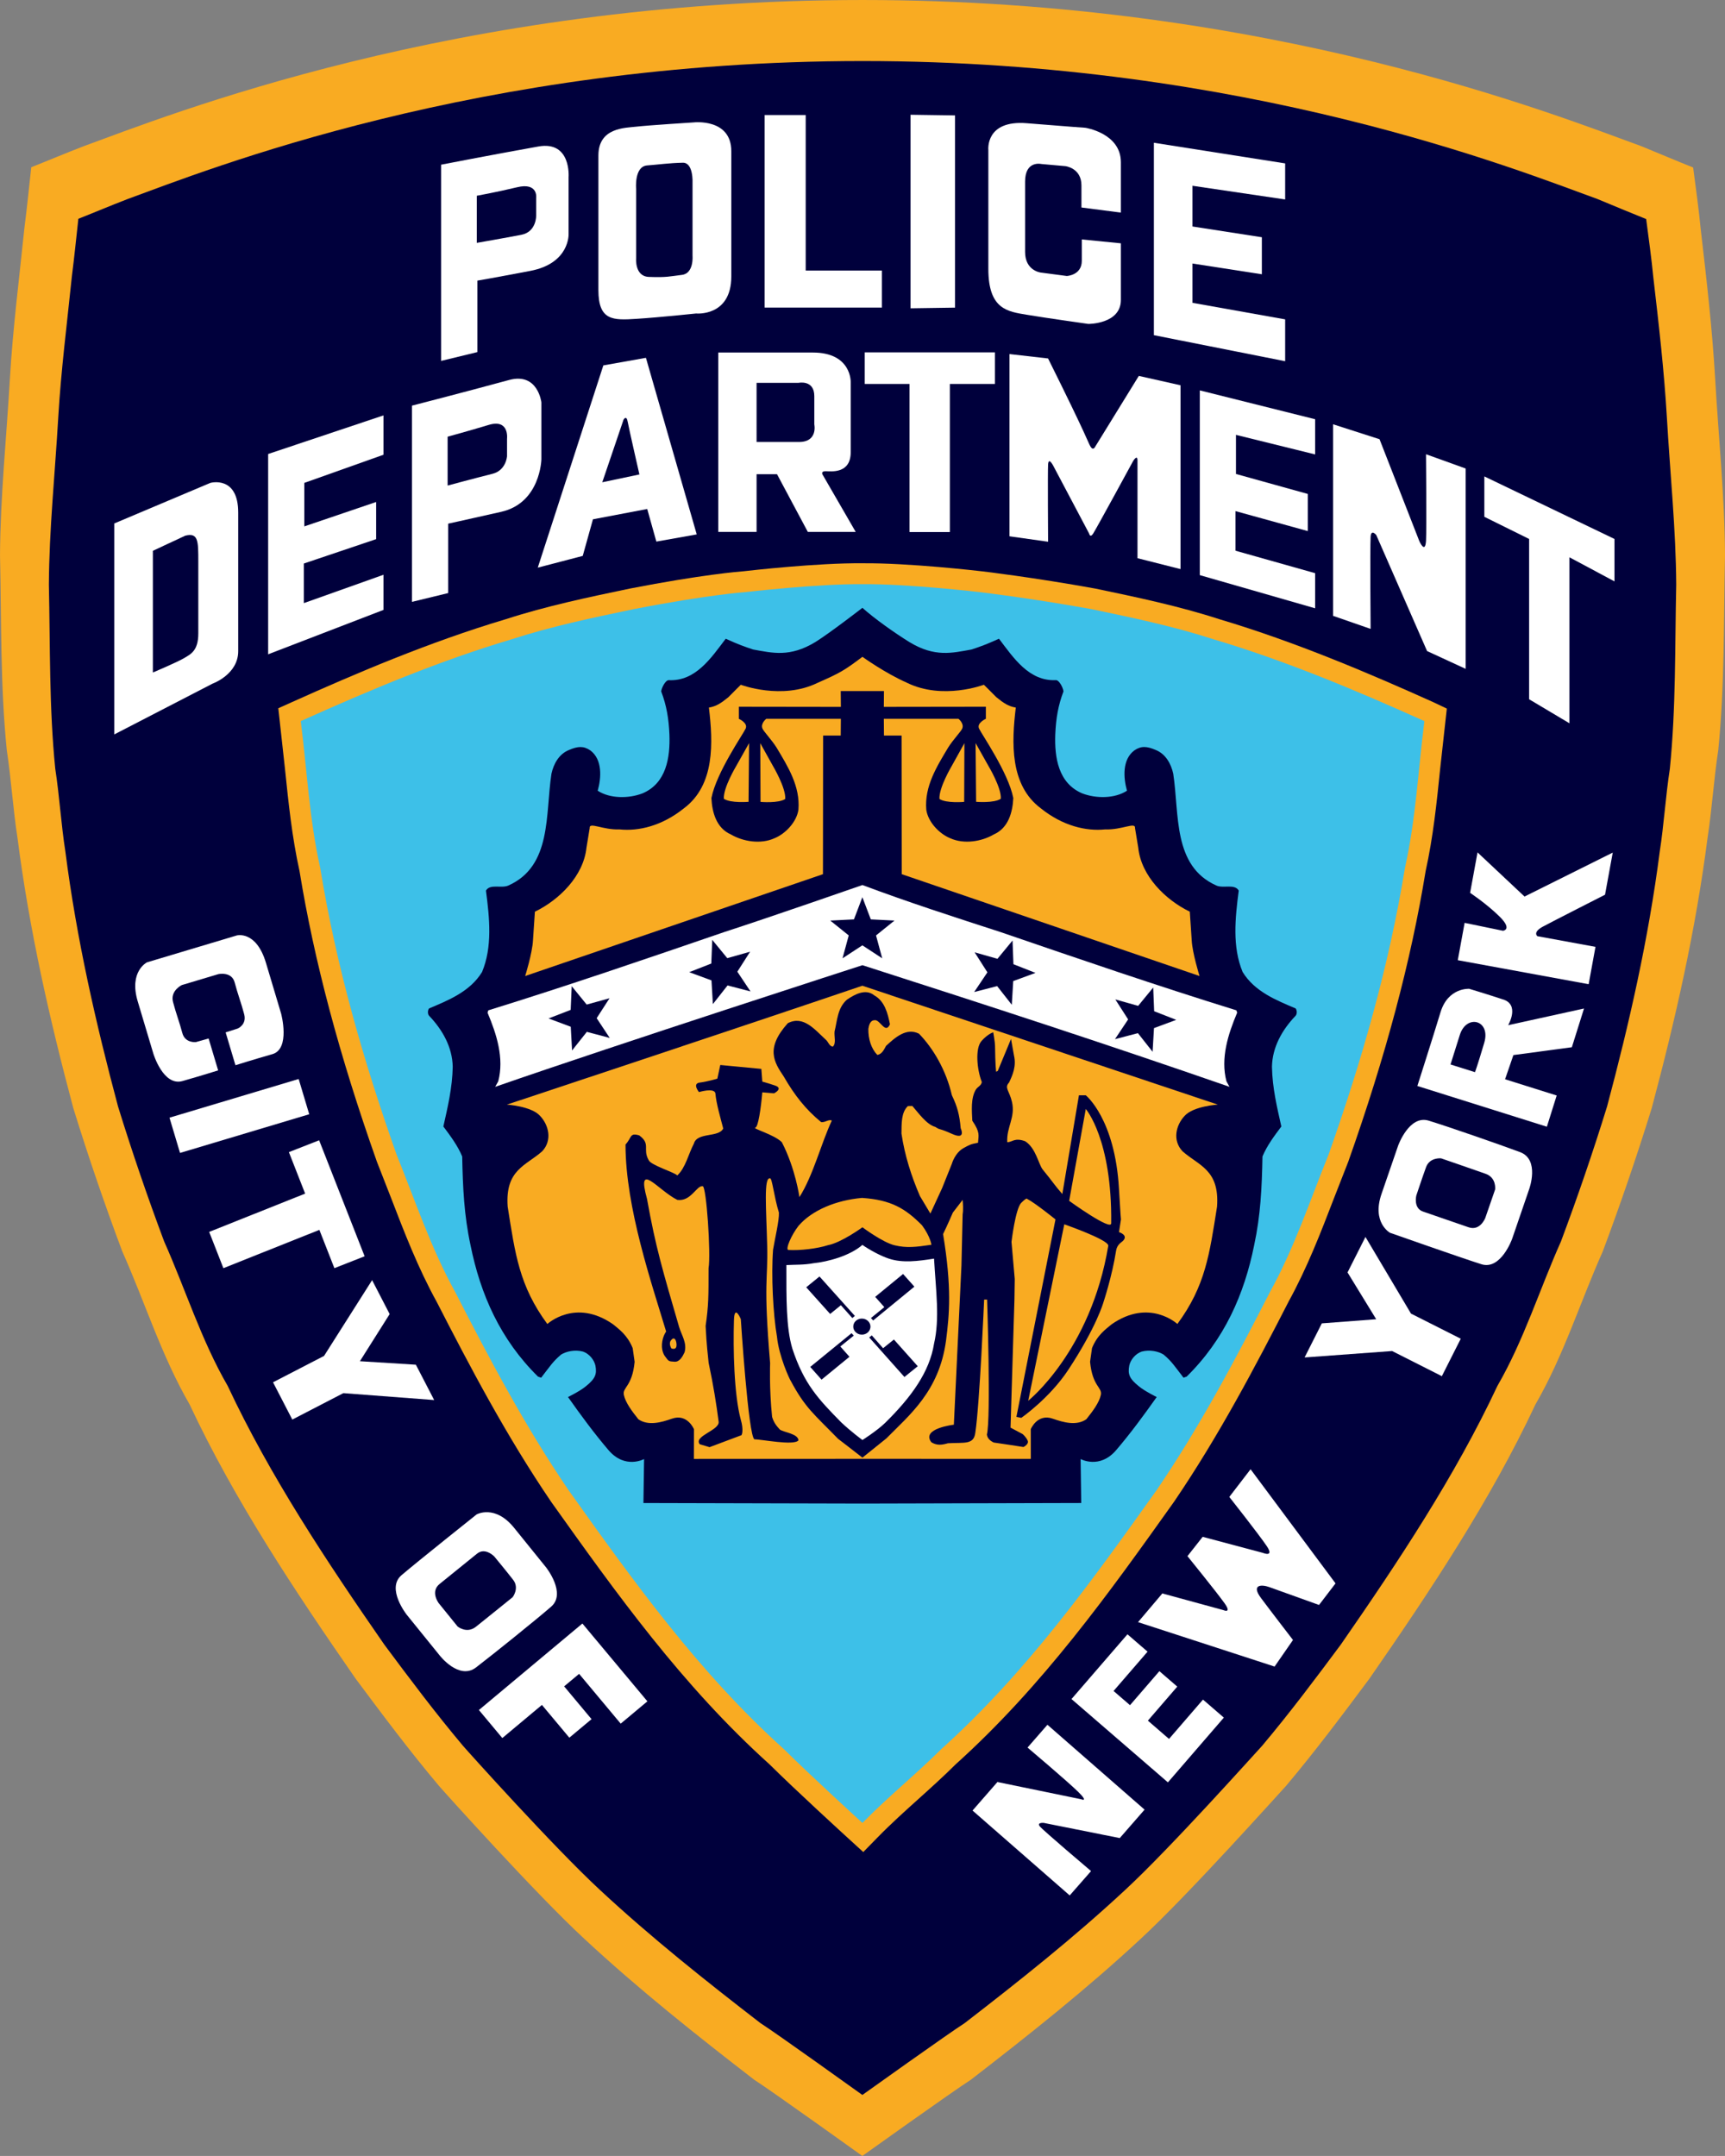
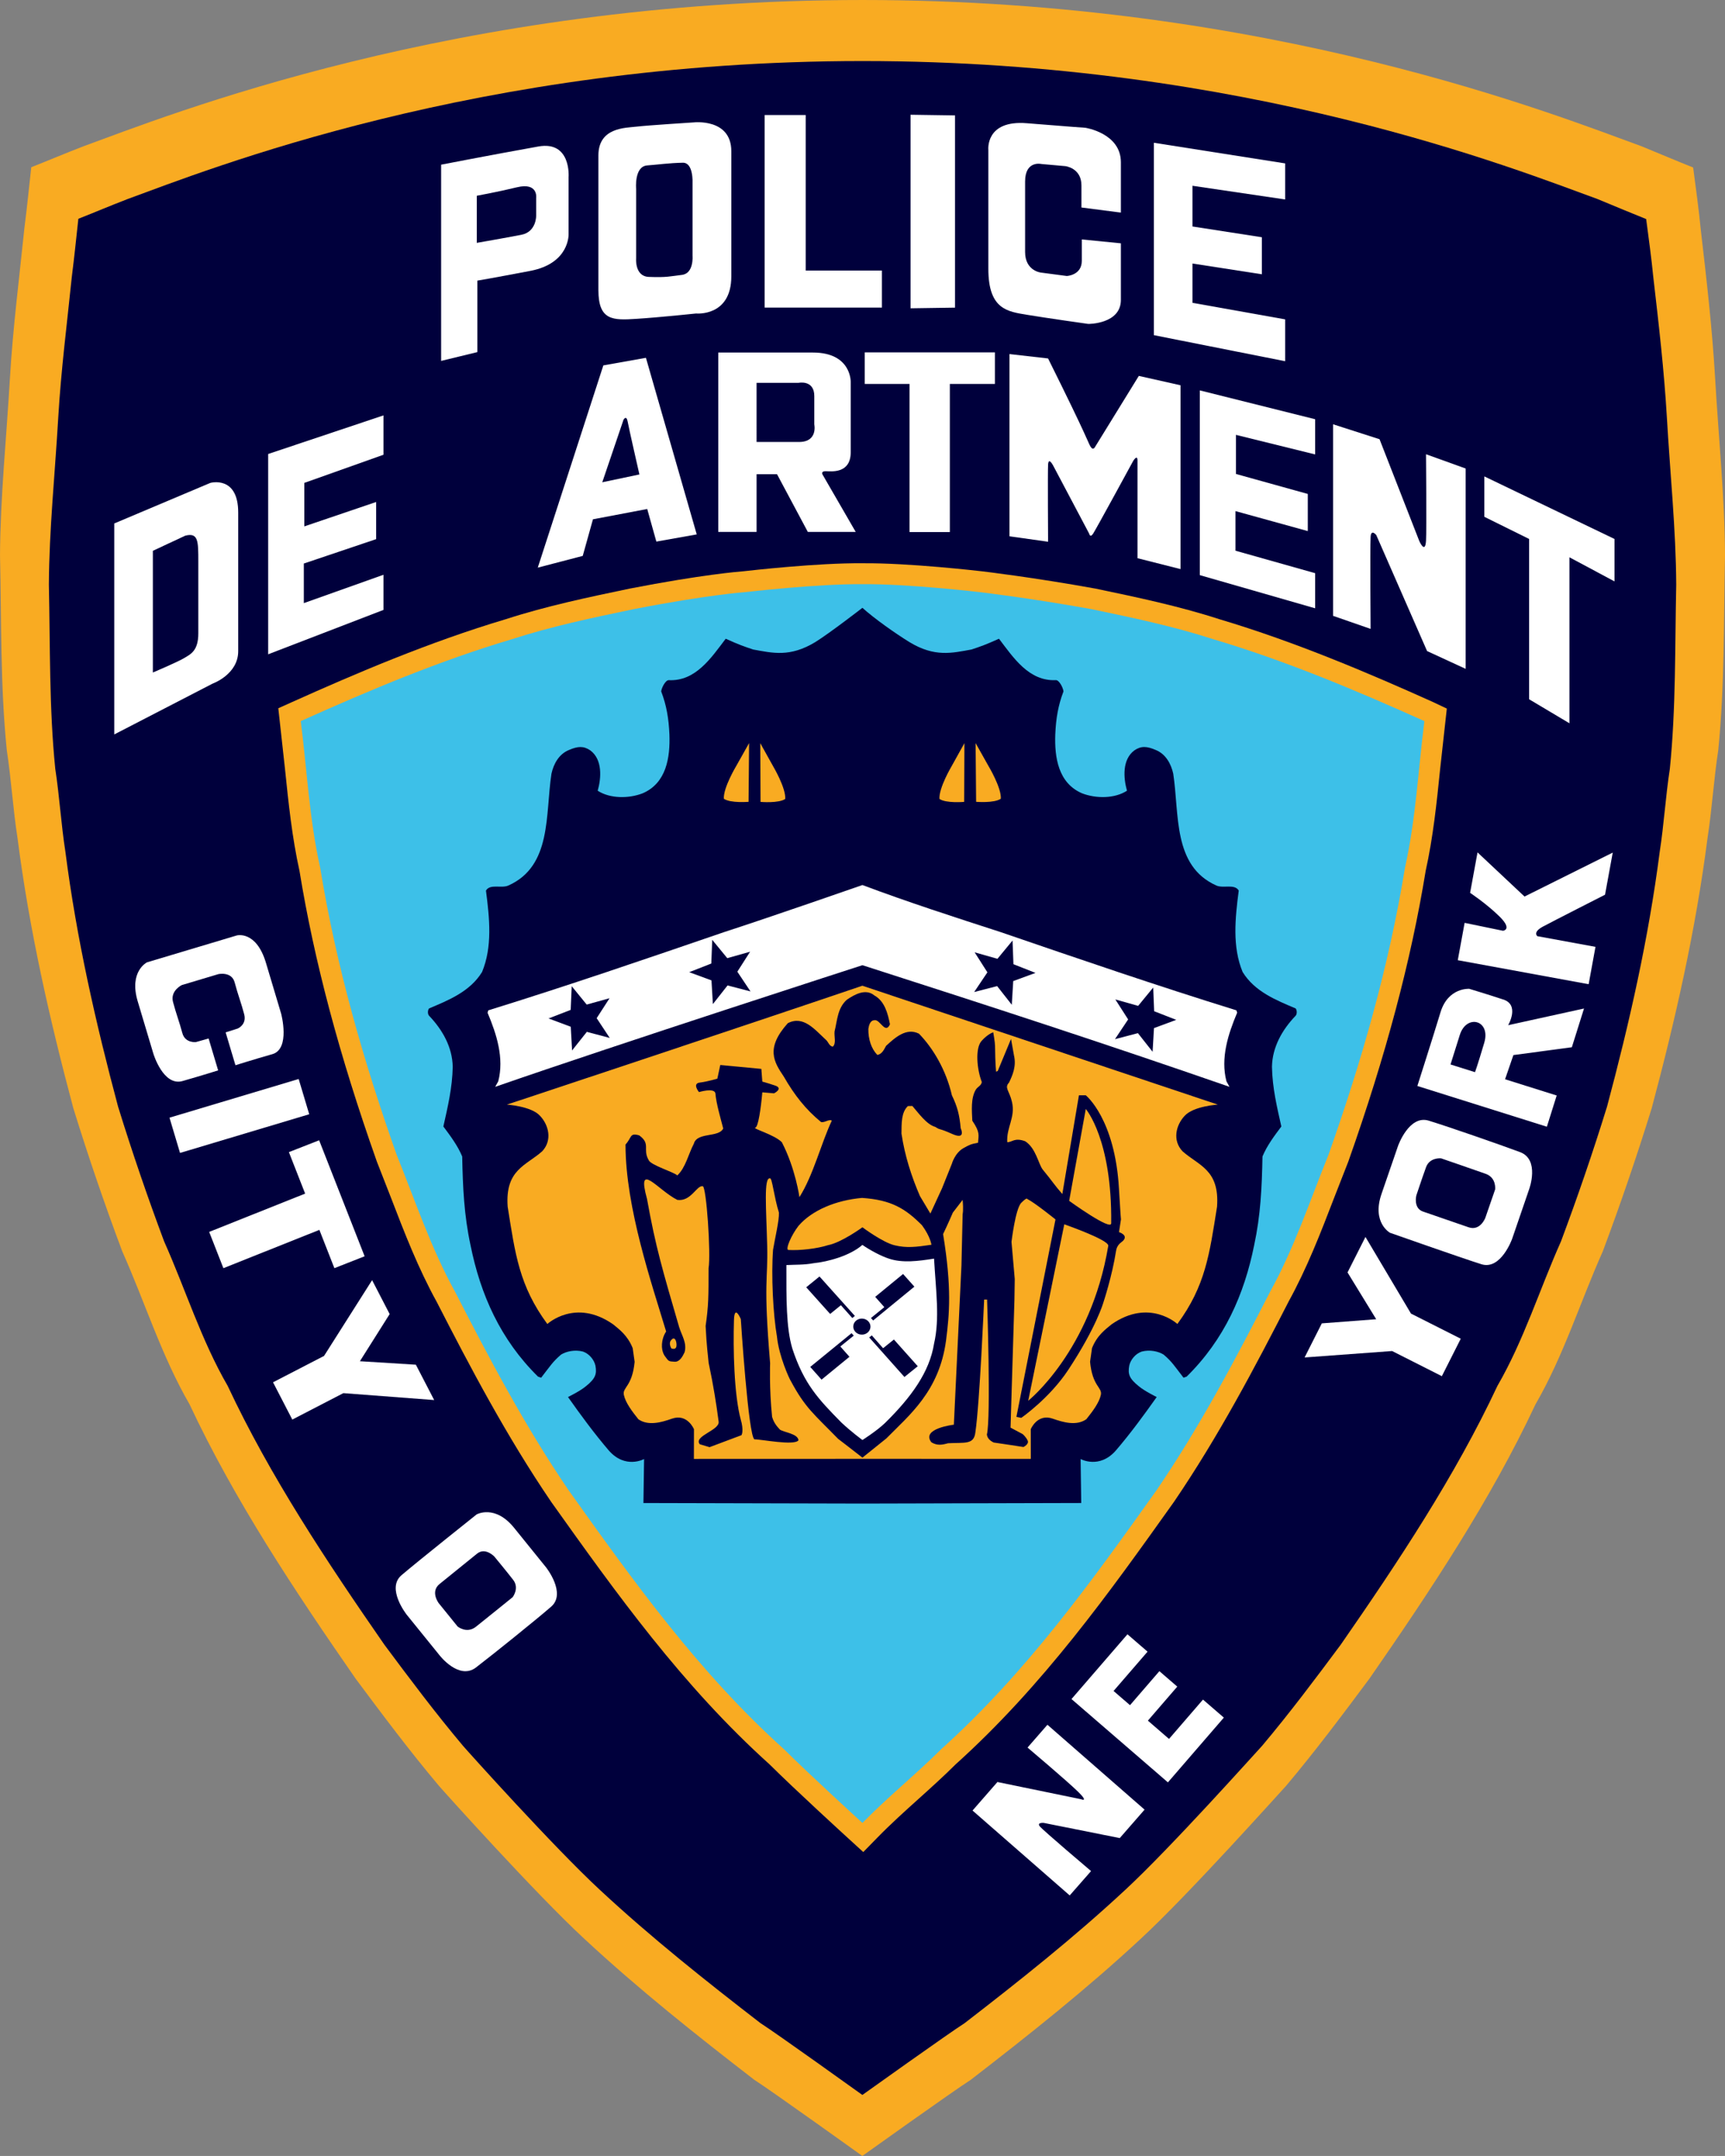
<svg xmlns="http://www.w3.org/2000/svg" xmlns:ns1="http://www.inkscape.org/namespaces/inkscape" xmlns:ns2="http://sodipodi.sourceforge.net/DTD/sodipodi-0.dtd" width="52.677mm" height="65.824mm" viewBox="0 0 186.65 233.234" id="svg2" version="1.1" ns1:version="0.92.1 r15371" ns2:docname="NYPD 1.svg">
  <rect x="0" y="0" width="186.65" height="233.234" fill="#808080" stroke="none" />
  <defs id="defs4">
    <clipPath id="clipPath3350" clipPathUnits="userSpaceOnUse">
      <path ns1:connector-curvature="0" id="path3352" d="M 0,198 162,198 162,0 0,0 0,198 Z" />
    </clipPath>
  </defs>
  <ns2:namedview id="base" pagecolor="#ffffff" bordercolor="#666666" borderopacity="1.0" ns1:pageopacity="0.0" ns1:pageshadow="2" ns1:zoom="2.512233" ns1:cx="99.546664" ns1:cy="124.39133" ns1:document-units="px" ns1:current-layer="layer1" showgrid="false" fit-margin-top="0" fit-margin-left="0" fit-margin-right="0" fit-margin-bottom="0" ns1:window-width="1600" ns1:window-height="838" ns1:window-x="-8" ns1:window-y="-8" ns1:window-maximized="1" />
  <g ns1:label="Layer 1" ns1:groupmode="layer" id="layer1" transform="translate(-255.246,-315.745)">
    <g transform="matrix(1.25,0,0,-1.25,246.501,555.127)" ns1:label="new_york_city_police_department" id="g3344">
      <g id="g3346">
        <g clip-path="url(#clipPath3350)" id="g3348">
          <g transform="translate(91.019,11.502)" id="g3354">
            <path ns1:connector-curvature="0" id="path3356" style="fill:#f9ab22;fill-opacity:1;fill-rule:nonzero;stroke:none" d="m 0,0 c 5,3.859 10.032,7.851 14.722,12.211 4.191,3.873 12.133,12.766 12.584,13.239 2.529,3.006 4.857,6.112 7.215,9.28 5.267,7.593 10.492,15.458 14.368,23.729 2.438,4.213 3.864,8.846 5.831,13.25 1.533,4.097 2.933,8.19 4.232,12.383 2.039,7.632 3.807,15.394 4.832,23.377 0.389,2.494 0.541,5.086 0.93,7.613 0.565,5.623 0.459,11.166 0.584,16.88 -0.027,5.073 -0.563,10.206 -0.86,15.375 -0.251,4.265 -0.732,8.44 -1.245,12.851 -0.149,1.567 -0.438,3.707 -0.653,5.318 -1.523,0.608 -2.298,0.947 -4.48,1.843 -7.168,2.593 -32.112,12.654 -67.42,12.654 -35.308,0 -60.235,-10.039 -67.422,-12.654 -1.795,-0.695 -2.806,-1.135 -4.534,-1.819 -0.257,-2.318 -0.353,-3.36 -0.595,-5.27 -0.45,-4.376 -0.997,-8.658 -1.248,-12.923 -0.299,-5.169 -0.834,-10.302 -0.863,-15.375 0.127,-5.714 0.02,-11.257 0.586,-16.88 0.388,-2.527 0.54,-5.119 0.93,-7.613 1.024,-7.983 2.792,-15.745 4.831,-23.377 1.299,-4.193 2.699,-8.286 4.233,-12.383 1.967,-4.404 3.392,-9.037 5.831,-13.25 3.874,-8.271 9.101,-16.136 14.367,-23.729 2.359,-3.168 4.685,-6.274 7.216,-9.28 0.427,-0.497 8.392,-9.366 12.584,-13.239 4.691,-4.36 9.721,-8.352 14.722,-12.211 1.428,-0.902 9.343,-6.584 9.343,-6.584 0,0 7.95,5.682 9.379,6.584" />
          </g>
          <g transform="translate(90.492,16.41)" id="g3358">
            <path ns1:connector-curvature="0" id="path3360" style="fill:#00003c;fill-opacity:1;fill-rule:nonzero;stroke:none" d="m 0,0 c 4.717,3.64 9.464,7.406 13.889,11.52 3.954,3.654 11.446,12.043 11.871,12.49 2.386,2.836 4.582,5.764 6.806,8.754 4.97,7.164 9.899,14.584 13.555,22.384 2.301,3.976 3.645,8.346 5.501,12.502 1.446,3.864 2.769,7.726 3.993,11.681 1.924,7.2 3.591,14.523 4.559,22.054 0.366,2.353 0.51,4.798 0.876,7.182 0.534,5.305 0.434,10.534 0.552,15.925 -0.026,4.786 -0.532,9.628 -0.811,14.504 -0.238,4.024 -0.691,7.963 -1.175,12.124 -0.141,1.478 -0.414,3.497 -0.616,5.017 -1.437,0.574 -2.168,0.893 -4.227,1.738 -6.761,2.447 -30.294,11.938 -63.603,11.938 -33.31,0 -56.826,-9.47 -63.606,-11.938 -1.693,-0.655 -2.647,-1.07 -4.277,-1.715 -0.242,-2.187 -0.333,-3.17 -0.561,-4.972 -0.425,-4.129 -0.941,-8.168 -1.178,-12.192 -0.282,-4.876 -0.787,-9.718 -0.814,-14.504 0.12,-5.391 0.019,-10.62 0.553,-15.925 0.366,-2.384 0.509,-4.829 0.877,-7.182 0.966,-7.531 2.634,-14.854 4.558,-22.054 1.225,-3.955 2.546,-7.817 3.993,-11.681 1.856,-4.156 3.2,-8.526 5.501,-12.502 3.655,-7.8 8.586,-15.22 13.554,-22.384 2.225,-2.99 4.42,-5.918 6.807,-8.754 0.403,-0.469 7.917,-8.836 11.872,-12.49 4.425,-4.114 9.171,-7.88 13.889,-11.52 1.347,-0.852 8.814,-6.212 8.814,-6.212 0,0 7.5,5.36 8.848,6.212" />
          </g>
          <g transform="translate(71.364,142.066)" id="g3362">
            <path ns1:connector-curvature="0" id="path3364" style="fill:#f9ab22;fill-opacity:1;fill-rule:nonzero;stroke:none" d="m 0,0 c -0.424,-0.031 -3.615,-0.289 -9.858,-1.5 -3.562,-0.745 -7.219,-1.509 -10.726,-2.648 -6.629,-1.973 -13.067,-4.73 -18.492,-7.168 l -1.202,-0.54 0.58,-5.26 c 0.298,-2.902 0.607,-5.9 1.257,-8.832 1.265,-7.765 3.453,-15.985 6.689,-25.128 l 0.01,-0.028 1.225,-3.132 c 1.15,-2.987 2.338,-6.075 3.959,-9.007 l -0.026,0.05 c 2.894,-5.647 6.045,-11.639 9.928,-17.346 l 0.023,-0.033 c 5.564,-7.81 11.317,-15.884 18.916,-22.72 l -0.066,0.063 c 2.234,-2.223 6.661,-6.265 6.849,-6.436 l 1.293,-1.18 1.224,1.252 c 1.15,1.178 2.372,2.279 3.555,3.343 1.066,0.96 2.17,1.953 3.242,3.021 l -0.067,-0.063 c 7.6,6.835 13.354,14.91 18.916,22.72 l 0.024,0.033 c 3.883,5.705 7.033,11.697 9.93,17.346 l -0.028,-0.05 c 1.619,2.932 2.809,6.02 3.958,9.007 l 1.218,3.113 0.018,0.047 c 3.235,9.141 5.423,17.361 6.689,25.128 0.65,2.932 0.96,5.931 1.256,8.833 l 0.578,5.23 -1.199,0.569 c -5.424,2.438 -11.861,5.195 -18.492,7.168 -3.509,1.139 -7.164,1.903 -10.702,2.643 l -0.046,0.009 c -5.359,0.969 -9.616,1.47 -9.793,1.491 -0.259,0.03 -6.371,0.738 -10.342,0.697 l 0.02,0 -0.038,0 C 6.421,0.732 0.515,0.06 0,0" />
          </g>
          <g transform="translate(74.859,40.121)" id="g3366">
            <path ns1:connector-curvature="0" id="path3368" style="fill:#3dc0e8;fill-opacity:1;fill-rule:nonzero;stroke:none" d="m 0,0 c -7.382,6.641 -13.019,14.518 -18.653,22.425 -3.763,5.532 -6.836,11.345 -9.814,17.154 -2.104,3.81 -3.457,7.9 -5.072,11.894 -2.837,8.018 -5.215,16.256 -6.611,24.829 -0.93,4.146 -1.141,8.439 -1.678,12.675 5.967,2.682 12.028,5.232 18.304,7.096 3.402,1.105 6.959,1.85 10.517,2.594 6.542,1.269 9.68,1.474 9.68,1.474 0,0 6.212,0.726 10.112,0.685 l 0.038,0 c 3.9,0.041 10.112,-0.685 10.112,-0.685 0,0 4.315,-0.504 9.681,-1.474 3.556,-0.744 7.113,-1.489 10.515,-2.594 6.276,-1.864 12.338,-4.414 18.304,-7.096 C 54.899,84.741 54.688,80.448 53.758,76.302 52.362,67.729 49.985,59.491 47.146,51.473 45.531,47.479 44.179,43.389 42.075,39.579 39.097,33.77 36.024,27.957 32.261,22.425 26.625,14.518 20.991,6.641 13.608,0 11.375,-2.222 9.023,-4.097 6.792,-6.382 6.792,-6.382 2.231,-2.222 0,0" />
          </g>
          <g transform="translate(81.649,138.902)" id="g3370">
            <path ns1:connector-curvature="0" id="path3372" style="fill:#00003c;fill-opacity:1;fill-rule:nonzero;stroke:none" d="m 0,0 c 1.026,-0.93 2.833,-2.202 4.067,-2.965 2.189,-1.329 3.687,-0.948 5.377,-0.642 0.772,0.257 1.205,0.403 2.377,0.932 1.248,-1.641 2.599,-3.702 4.933,-3.583 0.281,0 0.618,-0.658 0.651,-0.976 -0.461,-1.205 -0.653,-2.346 -0.711,-3.727 -0.071,-1.987 0.256,-4.215 2.328,-5.097 1.206,-0.463 2.822,-0.46 3.879,0.229 -0.315,1.117 -0.42,2.703 0.64,3.491 0.58,0.394 1.073,0.37 1.853,0.033 0.871,-0.355 1.325,-1.206 1.511,-2.05 0.539,-3.515 -0.051,-7.985 3.725,-9.675 0.599,-0.28 1.585,0.172 1.945,-0.441 -0.316,-2.419 -0.565,-4.873 0.337,-7.047 1.046,-1.705 2.92,-2.447 4.589,-3.154 0.132,-0.17 0.126,-0.506 -0.01,-0.64 -1.172,-1.223 -2.008,-2.724 -2.04,-4.407 0.032,-1.822 0.441,-3.512 0.812,-5.17 -0.621,-0.829 -1.246,-1.661 -1.633,-2.597 -0.052,-2.73 -0.164,-5.087 -0.718,-7.669 -0.856,-4.262 -2.582,-8.171 -5.845,-11.38 l -0.271,-0.095 c -0.768,0.989 -0.992,1.382 -1.723,2 -0.448,0.281 -1.194,0.449 -1.905,0.259 -0.544,-0.191 -0.96,-0.711 -1.069,-1.212 -0.136,-0.739 0,-1.125 0.841,-1.799 0.498,-0.414 1.534,-0.921 1.534,-0.921 -1.109,-1.564 -2.25,-3.124 -3.525,-4.614 -1.434,-1.652 -3.061,-0.752 -3.061,-0.752 l 0.054,-3.805 -18.919,-0.048 -18.979,0.047 0.056,3.806 c 0,0 -1.628,-0.901 -3.061,0.75 -1.275,1.491 -2.416,3.05 -3.524,4.616 0,0 1.035,0.507 1.532,0.919 0.842,0.676 0.977,1.06 0.842,1.799 -0.111,0.502 -0.526,1.022 -1.069,1.214 -0.711,0.189 -1.457,0.021 -1.906,-0.259 -0.73,-0.62 -0.955,-1.013 -1.723,-2 l -0.271,0.093 c -3.262,3.209 -4.987,7.118 -5.844,11.38 -0.555,2.584 -0.665,4.941 -0.719,7.669 -0.387,0.936 -1.01,1.768 -1.631,2.599 0.371,1.656 0.778,3.348 0.811,5.169 -0.033,1.683 -0.87,3.183 -2.039,4.407 -0.137,0.133 -0.144,0.47 -0.012,0.639 1.67,0.708 3.544,1.45 4.589,3.154 0.903,2.174 0.654,4.628 0.338,7.048 0.359,0.613 1.345,0.161 1.946,0.441 3.775,1.689 3.184,6.159 3.724,9.674 0.186,0.845 0.641,1.696 1.511,2.05 0.78,0.338 1.272,0.361 1.853,-0.033 1.059,-0.788 0.955,-2.374 0.639,-3.491 1.058,-0.688 2.675,-0.691 3.879,-0.228 2.072,0.881 2.4,3.11 2.329,5.097 -0.059,1.381 -0.251,2.521 -0.712,3.727 0.034,0.319 0.37,0.974 0.651,0.974 2.334,-0.117 3.685,1.944 4.934,3.585 1.17,-0.53 1.603,-0.675 2.376,-0.933 1.689,-0.305 3.189,-0.686 5.378,0.642 C -2.846,-2.203 0,0 0,0" />
          </g>
          <g transform="translate(81.649,114.91)" id="g3374">
            <path ns1:connector-curvature="0" id="path3376" style="fill:#ffffff;fill-opacity:1;fill-rule:nonzero;stroke:none" d="m 0,0 c 3.899,-1.463 7.922,-2.765 11.925,-4.06 6.791,-2.328 13.584,-4.658 20.447,-6.783 l 0.065,-0.206 c -0.78,-1.847 -1.452,-3.931 -0.926,-5.937 l 0.263,-0.477 C 20.946,-13.703 10.967,-10.462 0,-6.937 c 0,0 -20.96,-6.767 -31.788,-10.527 l 0.264,0.476 c 0.526,2.006 -0.145,4.092 -0.925,5.938 l 0.064,0.205 c 6.863,2.126 13.656,4.456 20.447,6.784 C -7.936,-2.766 0,0 0,0" />
          </g>
          <g transform="translate(85.508,132.414)" id="g3378">
-             <path ns1:connector-curvature="0" id="path3380" style="fill:#f9ab22;fill-opacity:1;fill-rule:nonzero;stroke:none" d="m 0,0 c 3.102,-1.522 6.654,-0.169 6.654,-0.169 0,0 0.773,-0.762 1.073,-1.072 0.619,-0.508 1.07,-0.809 1.691,-0.903 -0.363,-3.005 -0.535,-6.708 2.168,-8.723 1.9,-1.524 3.923,-1.992 5.559,-1.822 1.464,-0.057 2.65,0.677 2.593,0.112 l 0.28,-1.699 c 0.255,-2.441 2.35,-4.513 4.462,-5.534 l 0.165,-2.466 c 0.057,-1.128 0.677,-3.102 0.677,-3.102 l -25.778,8.814 -0.013,11.997 -1.524,0 -0.013,1.451 6.458,0 c 0,0 0.514,-0.395 0.33,-0.844 -0.105,-0.255 -0.8,-0.974 -1.218,-1.643 -0.98,-1.64 -2.061,-3.345 -1.896,-5.38 0.148,-1.051 1.111,-2.084 2.085,-2.475 1.174,-0.53 2.701,-0.29 3.763,0.334 1.263,0.551 1.629,1.931 1.685,3.149 -0.433,2.208 -2.744,5.527 -2.965,6.013 -0.222,0.484 0.591,0.846 0.591,0.846 l 0,1.042 -8.833,-0.012 0.012,1.371 -1.841,0 -0.061,-0.001 -1.84,0 0.012,-1.371 -8.833,0.012 0,-1.043 c 0,0 0.812,-0.361 0.591,-0.846 -0.221,-0.485 -2.533,-3.804 -2.964,-6.013 0.056,-1.217 0.421,-2.598 1.683,-3.148 1.062,-0.624 2.589,-0.865 3.764,-0.334 0.973,0.391 1.936,1.424 2.085,2.476 0.165,2.033 -0.917,3.738 -1.896,5.379 -0.42,0.668 -1.113,1.388 -1.218,1.643 -0.184,0.448 0.33,0.843 0.33,0.843 l 6.458,0 -0.013,-1.45 -1.525,0 -0.013,-11.997 -25.777,-8.814 c 0,0 0.62,1.974 0.677,3.101 l 0.165,2.467 c 2.112,1.021 4.206,3.092 4.463,5.533 l 0.279,1.7 c -0.056,0.564 1.127,-0.17 2.593,-0.112 1.637,-0.17 3.658,0.297 5.559,1.822 2.703,2.014 2.531,5.717 2.168,8.723 0.621,0.094 1.071,0.395 1.692,0.902 0.299,0.311 1.071,1.072 1.071,1.072 0,0 3.553,-1.353 6.655,0.17 1.917,0.846 2.293,1.056 3.872,2.248 0,0 1.941,-1.401 3.858,-2.247" />
-           </g>
+             </g>
          <g transform="translate(71.839,127.194)" id="g3382">
            <path ns1:connector-curvature="0" id="path3384" style="fill:#f9ab22;fill-opacity:1;fill-rule:nonzero;stroke:none" d="m 0,0 -0.046,-5.082 c 0,0 -1.554,-0.132 -2.138,0.263 -0.065,0.945 1.065,2.829 1.065,2.829 L 0,0 Z" />
          </g>
          <g transform="translate(72.807,127.188)" id="g3386">
            <path ns1:connector-curvature="0" id="path3388" style="fill:#f9ab22;fill-opacity:1;fill-rule:nonzero;stroke:none" d="m 0,0 0.023,-5.082 c 0,0 1.554,-0.139 2.138,0.253 0.07,0.945 -1.051,2.835 -1.051,2.835 L 0,0 Z" />
          </g>
          <g transform="translate(91.446,127.195)" id="g3390">
            <path ns1:connector-curvature="0" id="path3392" style="fill:#f9ab22;fill-opacity:1;fill-rule:nonzero;stroke:none" d="m 0,0 0.045,-5.082 c 0,0 1.556,-0.132 2.138,0.264 0.066,0.945 -1.065,2.829 -1.065,2.829 L 0,0 Z" />
          </g>
          <g transform="translate(90.478,127.189)" id="g3394">
            <path ns1:connector-curvature="0" id="path3396" style="fill:#f9ab22;fill-opacity:1;fill-rule:nonzero;stroke:none" d="m 0,0 -0.021,-5.082 c 0,0 -1.556,-0.14 -2.139,0.254 -0.07,0.944 1.051,2.833 1.051,2.833 L 0,0 Z" />
          </g>
          <g transform="translate(112.411,95.908)" id="g3398">
            <path ns1:connector-curvature="0" id="path3400" style="fill:#f9ab22;fill-opacity:1;fill-rule:nonzero;stroke:none" d="m 0,0 c 0,0 -2.101,-0.13 -2.86,-0.964 -0.76,-0.797 -1.09,-2.121 -0.196,-3.074 1.398,-1.246 3.223,-1.584 2.991,-4.796 -0.655,-4.116 -1,-6.85 -3.434,-10.152 0,0 -2.425,2.254 -5.697,-0.032 -0.507,-0.421 -1.241,-0.929 -1.692,-2.056 l -0.168,-1.185 c 0.207,-2.162 1.071,-2.199 0.932,-2.865 -0.139,-0.665 -0.706,-1.421 -1.258,-2.108 -0.857,-0.594 -1.986,-0.272 -2.909,0.052 -1.333,0.466 -1.899,-0.911 -1.899,-0.911 l 0.003,-2.57 -14.552,0.005 -0.06,-0.001 -14.552,-0.005 0.006,2.57 c 0,0 -0.568,1.376 -1.901,0.912 -0.922,-0.326 -2.051,-0.646 -2.909,-0.054 -0.551,0.687 -1.119,1.443 -1.258,2.109 -0.139,0.666 0.725,0.702 0.932,2.864 l -0.168,1.185 c -0.452,1.127 -1.185,1.635 -1.692,2.058 -3.272,2.286 -5.696,0.029 -5.696,0.029 -2.434,3.305 -2.779,6.037 -3.434,10.154 -0.232,3.211 1.592,3.549 2.989,4.795 0.895,0.954 0.566,2.279 -0.194,3.075 -0.761,0.833 -2.861,0.963 -2.861,0.963 0,0 20.748,6.884 30.77,10.29 L 0,0 Z" />
          </g>
          <g transform="translate(95.4,68.798)" id="g3402">
            <path ns1:connector-curvature="0" id="path3404" style="fill:#00003c;fill-opacity:1;fill-rule:nonzero;stroke:none" d="m 0,0 -0.422,0.085 3.383,17.087 c 0,0 -1.78,1.44 -2.453,1.777 0,0 0,0.169 -0.508,-0.339 -0.508,-0.507 -0.846,-3.382 -0.846,-3.382 L -0.565,12.013 -0.592,10.235 -0.93,-0.846 0.115,-1.403 c 0,0 0.293,-0.243 0.436,-0.561 0.145,-0.32 -0.363,-0.56 -0.363,-0.56 0,0 -1.959,0.306 -2.573,0.388 -0.261,0.123 -0.556,0.342 -0.591,0.694 0.357,1.416 0.017,11.677 0.017,11.677 l -0.256,0 c 0,0 -0.388,-9.038 -0.761,-11.506 -0.133,-1.085 -0.93,-0.843 -2.369,-0.929 -0.491,-0.137 -0.935,-0.225 -1.438,0.086 -0.918,1.196 1.947,1.521 1.947,1.521 l 0.657,13.768 0.103,4.453 c 0,0 0.084,0.305 0,1.236 l -0.846,-1.099 c 0,0 -0.484,-1.121 -0.846,-1.862 0.762,-4.652 0.547,-6.925 0.254,-9.22 -0.59,-4.4 -3.203,-6.465 -5.16,-8.459 l -2.076,-1.668 c -1.018,0.798 -2.103,1.625 -2.103,1.625 -2.105,2.158 -2.841,2.664 -4.11,5.033 -0.1,0.139 -1.016,2.115 -1.184,3.807 -0.339,1.947 -0.508,5.33 -0.339,7.529 0.169,1.013 0.541,2.545 0.507,3.215 -0.422,1.353 -0.586,2.989 -0.762,2.961 -0.569,0.132 -0.335,-2.597 -0.253,-5.838 0.076,-3.015 -0.347,-3.012 0.253,-10.153 0,0 -0.084,-2.198 0.171,-4.65 0.153,-0.51 0.382,-0.783 0.675,-1.102 0.353,-0.245 1.569,-0.352 1.608,-0.929 -0.371,-0.489 -3.255,0.097 -3.808,0.086 -0.527,0.209 -1.183,10.404 -1.183,10.404 0,0 -0.548,1.333 -0.593,-0.084 -0.078,-2.468 0,-6.431 0.593,-8.629 0.254,-0.848 0.112,-1.396 0,-1.353 l -2.706,-1.016 -0.847,0.254 c -0.564,0.724 1.761,1.203 1.632,1.969 -0.195,1.5 -0.447,3.106 -0.864,5.076 -0.069,0.763 -0.175,1.416 -0.261,3.191 0.255,1.776 0.255,2.537 0.255,4.99 0.213,1.253 -0.188,7.114 -0.509,7.107 -0.536,0.074 -1.014,-1.354 -2.198,-1.185 -1.692,0.847 -3.554,3.468 -2.622,0.085 0.76,-4.229 1.353,-6.177 2.785,-11.106 0.215,-0.699 0.691,-1.364 0.469,-2.164 -0.169,-0.358 -0.421,-0.843 -0.858,-0.823 -0.502,0.04 -0.502,-0.002 -0.828,0.457 0,0 -0.317,0.366 -0.274,1.058 0.046,0.694 0.363,1.097 0.363,1.097 -1.236,4.121 -3.518,10.719 -3.518,16.186 0.571,0.62 0.338,1.033 1.183,0.793 1.031,-0.746 0.276,-1.178 0.815,-2.13 0.152,-0.444 2.219,-1.054 2.485,-1.338 0.716,0.655 0.98,1.899 1.431,2.741 0.276,1.03 2.149,0.509 2.545,1.32 -0.219,0.859 -0.606,2.148 -0.678,3.045 -0.094,0.51 -1.421,0.107 -1.421,0.107 0,0 -0.608,0.739 0.068,0.823 0.677,0.084 1.522,0.339 1.522,0.339 l 0.254,1.183 3.555,-0.338 0.083,-1.1 c 0,0 0.338,-0.084 1.1,-0.338 0.76,-0.253 -0.084,-0.676 -0.084,-0.676 l -1.016,0.085 c -0.122,-1.413 -0.357,-2.987 -0.592,-3.046 -0.339,-0.084 1.608,-0.592 2.283,-1.27 1.184,-2.283 1.522,-4.753 1.522,-4.753 1.201,1.89 1.898,4.712 2.805,6.623 -0.259,0.153 -0.623,-0.207 -0.937,-0.12 -1.327,1.092 -2.289,2.312 -3.224,3.934 -0.841,1.253 -1.604,2.439 0.35,4.616 1.352,0.701 2.339,-0.556 3.293,-1.434 0.203,-0.154 0.293,-0.568 0.607,-0.594 0.309,0.295 0.1,0.866 0.148,1.315 0.24,0.965 0.25,2.022 1.063,2.744 0.676,0.461 1.632,0.996 2.382,0.371 0.889,-0.494 1.161,-1.542 1.35,-2.499 -0.411,-0.905 -0.861,0.462 -1.342,0.355 -0.369,-0.01 -0.478,-0.427 -0.527,-0.747 -0.014,-0.898 0.256,-1.724 0.777,-2.258 0.396,0.073 0.563,0.431 0.754,0.785 0.785,0.721 1.764,1.606 2.852,1.053 1.217,-1.254 2.339,-3.131 2.847,-5.329 0.471,-0.983 0.656,-1.67 0.762,-2.853 0,0 0.502,-1.048 -0.732,-0.496 -1.235,0.557 -1.001,0.302 -1.46,0.61 -0.771,0.209 -1.47,1.219 -1.993,1.814 l -0.14,-0.004 -0.105,-0.002 -0.14,-0.002 c -0.587,-0.554 -0.544,-1.515 -0.557,-2.38 0.287,-1.915 0.857,-3.695 1.598,-5.407 l 0.906,-1.517 1.014,2.201 0.847,2.115 c 0,0 0.254,0.93 1.014,1.354 0.474,0.261 0.611,0.345 1.248,0.457 0.049,0.672 0.191,0.895 -0.494,1.908 -0.04,0.864 -0.145,1.952 0.307,2.697 0.17,0.259 0.462,0.33 0.515,0.651 -0.424,1.082 -0.592,2.922 -0.023,3.555 0.568,0.632 1.013,0.747 1.013,0.747 0,0 0.153,-0.862 0.155,-1.172 0.002,-0.308 0.023,-1.631 0.092,-2.238 l 0.144,0.067 0.686,1.654 0.463,1.116 0.255,-1.428 c 0.219,-0.925 -0.117,-1.7 -0.428,-2.346 -0.429,-0.459 0.03,-0.705 0.251,-1.663 0.32,-1.359 -0.483,-2.185 -0.405,-3.498 0.452,-0.002 0.621,0.422 1.551,0.082 0.932,-0.589 1.156,-2.003 1.522,-2.453 0.86,-1.043 1.017,-1.351 1.694,-2.113 l 1.438,8.544 0.592,0 c 0,0 2.537,-2.03 2.875,-8.121 0.121,-2.153 0.17,-2.623 0.17,-2.623 l -0.17,-1.1 c 0,0 0.847,-0.255 0.34,-0.76 C 8.672,15.185 8.289,15.006 8.207,14.465 7.867,12.267 7.106,9.981 7.106,9.981 7.106,9.981 6.515,7.867 4.062,4.146 2.438,1.685 0,0 0,0" />
          </g>
          <g transform="translate(81.645,113.857)" id="g3406">
-             <path ns1:connector-curvature="0" id="path3408" style="fill:#00003c;fill-opacity:1;fill-rule:nonzero;stroke:none" d="M 0,0 0.73,-1.919 2.781,-2.021 1.182,-3.308 1.718,-5.289 0,-4.165 -1.718,-5.289 -1.181,-3.308 -2.78,-2.021 -0.729,-1.919 0,0 Z" />
-           </g>
+             </g>
          <g transform="translate(106.82,106.041)" id="g3410">
            <path ns1:connector-curvature="0" id="path3412" style="fill:#00003c;fill-opacity:1;fill-rule:nonzero;stroke:none" d="M 0,0 0.082,-2.052 1.994,-2.799 0.068,-3.512 -0.053,-5.561 -1.324,-3.949 -3.31,-4.47 -2.17,-2.761 -3.278,-1.032 -1.303,-1.588 0,0 Z" />
          </g>
          <g transform="translate(56.484,106.157)" id="g3414">
            <path ns1:connector-curvature="0" id="path3416" style="fill:#00003c;fill-opacity:1;fill-rule:nonzero;stroke:none" d="m 0,0 1.296,-1.592 1.979,0.548 -1.114,-1.725 1.132,-1.712 -1.983,0.528 -1.278,-1.61 -0.114,2.051 -1.923,0.719 1.916,0.741 L 0,0 Z" />
          </g>
          <g transform="translate(68.648,110.168)" id="g3418">
            <path ns1:connector-curvature="0" id="path3420" style="fill:#00003c;fill-opacity:1;fill-rule:nonzero;stroke:none" d="M 0,0 1.303,-1.586 3.279,-1.028 2.174,-2.758 3.313,-4.465 1.327,-3.948 0.057,-5.56 -0.065,-3.51 -1.992,-2.8 -0.08,-2.051 0,0 Z" />
          </g>
          <g transform="translate(94.644,110.11)" id="g3422">
            <path ns1:connector-curvature="0" id="path3424" style="fill:#00003c;fill-opacity:1;fill-rule:nonzero;stroke:none" d="m 0,0 0.077,-2.052 1.91,-0.752 -1.927,-0.707 -0.125,-2.051 -1.269,1.616 -1.987,-0.514 1.144,1.705 -1.103,1.731 1.974,-0.56 L 0,0 Z" />
          </g>
          <g transform="translate(86.804,85.468)" id="g3426">
            <path ns1:connector-curvature="0" id="path3428" style="fill:#f9ab22;fill-opacity:1;fill-rule:nonzero;stroke:none" d="m 0,0 c 0.735,-0.995 0.819,-1.69 0.819,-1.69 -1.356,-0.2 -2.148,-0.293 -3.183,-0.047 -1.033,0.242 -2.79,1.559 -2.79,1.559 0,0 -1.824,-1.332 -2.983,-1.548 -0.927,-0.3 -2.419,-0.476 -3.438,-0.414 -0.261,0.062 0.271,1.293 0.891,2.092 1.163,1.342 3.228,2.211 5.493,2.412 C -2.653,2.194 -1.435,1.442 0,0" />
          </g>
          <g transform="translate(65.524,74.908)" id="g3430">
            <path ns1:connector-curvature="0" id="path3432" style="fill:#f9ab22;fill-opacity:1;fill-rule:nonzero;stroke:none" d="M 0,0 C -0.085,-0.195 -0.29,-0.136 -0.407,-0.105 -0.526,0.083 -0.617,0.4 -0.446,0.598 -0.047,1.12 0.112,0.225 0,0" />
          </g>
          <g transform="translate(99.546,87.578)" id="g3434">
            <path ns1:connector-curvature="0" id="path3436" style="fill:#f9ab22;fill-opacity:1;fill-rule:nonzero;stroke:none" d="m 0,0 1.438,7.951 c 0,0 2.284,-2.622 2.2,-9.897 C 3.63,-2.629 0,0 0,0" />
          </g>
          <g transform="translate(99.123,85.547)" id="g3438">
            <path ns1:connector-curvature="0" id="path3440" style="fill:#f9ab22;fill-opacity:1;fill-rule:nonzero;stroke:none" d="m 0,0 -3.123,-15.271 c 0,0 5.412,4.3 6.93,13.41 C 3.891,-1.354 0,0 0,0" />
          </g>
          <g transform="translate(83.957,82.571)" id="g3442">
            <path ns1:connector-curvature="0" id="path3444" style="fill:#ffffff;fill-opacity:1;fill-rule:nonzero;stroke:none" d="m 0,0 c 1.172,-0.384 2.517,-0.211 3.892,0.006 0.159,-2.777 0.506,-5.183 0,-7.36 -0.392,-2.446 -1.954,-4.609 -4.23,-6.851 -0.736,-0.709 -1.97,-1.485 -1.97,-1.485 0,0 -0.965,0.705 -1.84,1.531 -1.978,2.013 -3.222,3.323 -4.227,6.383 -0.542,1.817 -0.518,4.334 -0.515,7.226 0.747,0.041 1.537,0.006 2.349,0.16 1.205,0.121 3.139,0.625 4.228,1.584 C -1.625,0.722 -0.701,0.229 0,0" />
          </g>
          <g transform="translate(78.855,77.79)" id="g3446">
            <path ns1:connector-curvature="0" id="path3448" style="fill:#00003c;fill-opacity:1;fill-rule:nonzero;stroke:none" d="M 0,0 0.931,0.755 1.918,-0.353 2.14,-0.171 -0.921,3.242 -2.071,2.308 0,0 Z" />
          </g>
          <g transform="translate(82.344,76.637)" id="g3450">
            <path ns1:connector-curvature="0" id="path3452" style="fill:#00003c;fill-opacity:1;fill-rule:nonzero;stroke:none" d="m 0,0 c -0.035,-0.383 -0.394,-0.669 -0.805,-0.635 -0.408,0.031 -0.713,0.367 -0.681,0.75 0.033,0.384 0.393,0.666 0.802,0.635 C -0.272,0.718 0.033,0.382 0,0" />
          </g>
          <g transform="translate(80.527,74.083)" id="g3454">
            <path ns1:connector-curvature="0" id="path3456" style="fill:#00003c;fill-opacity:1;fill-rule:nonzero;stroke:none" d="M 0,0 -0.791,0.892 0.371,1.831 0.182,2.042 -3.395,-0.877 -2.416,-1.978 0,0 Z" />
          </g>
          <g transform="translate(84.375,75.577)" id="g3458">
            <path ns1:connector-curvature="0" id="path3460" style="fill:#00003c;fill-opacity:1;fill-rule:nonzero;stroke:none" d="M 0,0 -0.936,-0.752 -1.916,0.358 -2.138,0.179 0.91,-3.243 2.063,-2.312 0,0 Z" />
          </g>
          <g transform="translate(82.755,79.269)" id="g3462">
            <path ns1:connector-curvature="0" id="path3464" style="fill:#00003c;fill-opacity:1;fill-rule:nonzero;stroke:none" d="m 0,0 0.791,-0.891 -1.16,-0.941 0.191,-0.211 3.57,2.926 L 2.413,1.979 0,0 Z" />
          </g>
          <g transform="translate(52.124,171.185)" id="g3466">
            <path ns1:connector-curvature="0" id="path3468" style="fill:#ffffff;fill-opacity:1;fill-rule:nonzero;stroke:none" d="m 0,0 c 1.331,0.258 1.286,1.689 1.286,1.689 l 0,1.507 c 0,0 0.184,1.359 -1.654,0.919 C -2.141,3.688 -3.857,3.379 -3.857,3.379 l 0,-4.077 c 0,0 2.42,0.419 3.857,0.698 m 4.091,0.073 c 0,0 0.12,-2.54 -3.311,-3.196 -3.462,-0.66 -4.588,-0.844 -4.588,-0.844 l 0,-6.186 -3.134,-0.761 0,16.982 c 0,0 4.224,0.822 8.412,1.573 2.864,0.514 2.621,-2.645 2.621,-2.645 l 0,-4.923 z" />
          </g>
          <g transform="translate(49.627,150.5)" id="g3470">
-             <path ns1:connector-curvature="0" id="path3472" style="fill:#ffffff;fill-opacity:1;fill-rule:nonzero;stroke:none" d="m 0,0 c 1.184,0.296 1.259,1.523 1.259,1.523 l 0,1.506 c 0,0 0.221,1.751 -1.597,1.2 C -2.085,3.701 -3.884,3.212 -3.884,3.212 l 0,-4.228 c 0,0 2.464,0.661 3.884,1.016 m 4.233,1.26 c 0,0 -0.072,-3.782 -3.48,-4.55 -3.418,-0.771 -4.588,-1.024 -4.588,-1.024 l 0,-6.007 -3.134,-0.761 0,16.982 c 0,0 4.306,1.105 8.412,2.221 2.49,0.677 2.79,-1.939 2.79,-1.939 l 0,-4.922 z" />
-           </g>
+             </g>
          <g transform="translate(66.024,167.715)" id="g3474">
            <path ns1:connector-curvature="0" id="path3476" style="fill:#ffffff;fill-opacity:1;fill-rule:nonzero;stroke:none" d="m 0,0 c 1.05,0.125 0.919,1.649 0.919,1.649 l 0,6.303 c 0,0 0.096,1.777 -0.845,1.756 -1.173,-0.023 -2.14,-0.164 -3.077,-0.234 -1.142,-0.084 -0.96,-2.03 -0.96,-2.03 l 0,-6.006 c 0,0 -0.14,-1.565 1.099,-1.612 C -1.312,-0.234 -1.057,-0.127 0,0 m 4.276,-0.127 c 0,-3.51 -3.049,-3.214 -3.049,-3.214 0,0 -3.125,-0.332 -5.16,-0.462 -2.035,-0.131 -3.296,-0.17 -3.296,2.493 l 0,11.646 c 0,2.438 2.353,2.382 3.296,2.494 0.943,0.113 4.943,0.366 4.943,0.366 0,0 3.266,0.382 3.266,-2.493 l 0,-10.83 z" />
          </g>
          <g transform="translate(83.337,164.885)" id="g3478">
            <path ns1:connector-curvature="0" id="path3480" style="fill:#ffffff;fill-opacity:1;fill-rule:nonzero;stroke:none" d="m 0,0 -10.151,0 0,16.665 3.553,0 0,-13.46 L 0,3.205 0,0 Z" />
          </g>
          <g transform="translate(89.666,164.881)" id="g3482">
            <path ns1:connector-curvature="0" id="path3484" style="fill:#ffffff;fill-opacity:1;fill-rule:nonzero;stroke:none" d="m 0,0 -3.851,-0.057 0,16.75 L 0,16.637 0,0 Z" />
          </g>
          <g transform="translate(104.022,165.552)" id="g3486">
            <path ns1:connector-curvature="0" id="path3488" style="fill:#ffffff;fill-opacity:1;fill-rule:nonzero;stroke:none" d="m 0,0 c 0,-2.103 -2.819,-2.081 -2.819,-2.081 0,0 -3.634,0.511 -5.302,0.79 -1.67,0.28 -3.351,0.445 -3.351,3.975 l 0,10.295 c 0,0 -0.28,2.605 3.327,2.31 3.675,-0.3 5.071,-0.394 5.071,-0.394 0,0 3.074,-0.464 3.074,-2.986 l 0,-4.355 -3.414,0.442 0,1.916 c 0,1.511 -1.394,1.663 -1.394,1.663 l -2.073,0.185 c 0,0 -1.41,0.336 -1.41,-1.513 l 0,-6.107 c 0,-1.624 1.356,-1.775 1.356,-1.775 l 2.253,-0.297 c 0,0 1.299,0.055 1.299,1.314 l 0,1.849 L 0,4.896 0,0 Z" />
          </g>
          <g transform="translate(118.242,160.244)" id="g3490">
            <path ns1:connector-curvature="0" id="path3492" style="fill:#ffffff;fill-opacity:1;fill-rule:nonzero;stroke:none" d="m 0,0 -11.363,2.254 0,16.652 L 0,17.12 0,14 l -8.022,1.184 0,-3.524 6.005,-0.931 0,-3.205 -6.005,0.931 0,-3.402 L 0,3.622 0,0 Z" />
          </g>
          <g transform="translate(22.921,134.542)" id="g3494">
            <path ns1:connector-curvature="0" id="path3496" style="fill:#ffffff;fill-opacity:1;fill-rule:nonzero;stroke:none" d="m 0,0 c 0.564,0.338 1.241,0.621 1.241,2.144 l 0,6.203 c 0,1.804 0,2.538 -1.128,2.257 -0.62,-0.283 -2.805,-1.312 -2.805,-1.312 l 0,-10.532 c 0,0 2.128,0.902 2.692,1.24 M 4.695,0.609 C 4.695,-1.409 2.478,-2.2 2.478,-2.2 l -8.512,-4.398 0,18.259 8.319,3.511 c 0,0 2.41,0.673 2.41,-2.568 l 0,-11.995 z" />
          </g>
          <g transform="translate(40.19,138.721)" id="g3498">
            <path ns1:connector-curvature="0" id="path3500" style="fill:#ffffff;fill-opacity:1;fill-rule:nonzero;stroke:none" d="m 0,0 -9.982,-3.841 0,17.334 9.982,3.341 0,-3.405 -6.852,-2.436 0,-3.765 6.218,2.112 0,-3.215 -6.26,-2.111 0,-3.427 L 0,3.041 0,0 Z" />
          </g>
          <g transform="translate(120.836,138.861)" id="g3502">
            <path ns1:connector-curvature="0" id="path3504" style="fill:#ffffff;fill-opacity:1;fill-rule:nonzero;stroke:none" d="m 0,0 -9.982,2.87 0,15.988 9.982,-2.495 0,-3.046 -6.852,1.692 0,-3.384 6.218,-1.729 0,-3.214 -6.261,1.729 0,-3.427 L 0,3.039 0,0 Z" />
          </g>
          <g transform="translate(62.345,150.444)" id="g3506">
            <path ns1:connector-curvature="0" id="path3508" style="fill:#ffffff;fill-opacity:1;fill-rule:nonzero;stroke:none" d="m 0,0 c 0,0 -0.903,3.948 -1.016,4.568 -0.112,0.62 -0.361,0.166 -0.361,0.166 L -3.215,-0.677 0,0 Z M 4.962,-5.188 1.466,-5.81 0.676,-2.989 -4.022,-3.881 -4.906,-7.049 -8.798,-8.064 -3.122,9.438 0.564,10.095 4.962,-5.188 Z" />
          </g>
          <g transform="translate(76.162,153.255)" id="g3510">
            <path ns1:connector-curvature="0" id="path3512" style="fill:#ffffff;fill-opacity:1;fill-rule:nonzero;stroke:none" d="m 0,0 c 1.649,0 1.322,1.518 1.322,1.518 l 0,2.452 c 0,1.439 -1.365,1.148 -1.365,1.148 l -3.632,0 L -3.675,0 0,0 Z m 4.906,-7.783 -4.145,0 -2.665,4.991 -1.771,0 0,-4.991 -3.317,0 0,15.523 8.191,0 c 3.368,0 3.275,-2.568 3.275,-2.568 l 0,-6.057 c 0,-1.912 -1.74,-1.645 -2.162,-1.645 -0.51,0 -0.24,-0.352 -0.24,-0.352 l 2.834,-4.901 z" />
          </g>
          <g transform="translate(93.117,158.276)" id="g3514">
            <path ns1:connector-curvature="0" id="path3516" style="fill:#ffffff;fill-opacity:1;fill-rule:nonzero;stroke:none" d="m 0,0 -3.9,0 0,-12.817 -3.489,0 0,12.817 -3.878,0 0,2.733 L 0,2.733 0,0 Z" />
          </g>
          <g transform="translate(146.75,141.189)" id="g3518">
            <path ns1:connector-curvature="0" id="path3520" style="fill:#ffffff;fill-opacity:1;fill-rule:nonzero;stroke:none" d="m 0,0 -3.9,2.087 0,-14.366 -3.49,2.078 0,13.873 -3.876,1.918 0,3.496 L 0,3.672 0,0 Z" />
          </g>
          <g transform="translate(109.184,142.253)" id="g3522">
            <path ns1:connector-curvature="0" id="path3524" style="fill:#ffffff;fill-opacity:1;fill-rule:nonzero;stroke:none" d="m 0,0 -3.724,0.944 0,8.446 c 0,0.592 -0.38,-0.042 -0.38,-0.042 0,0 -3.193,-5.869 -3.459,-6.276 -0.263,-0.407 -0.345,0 -0.345,0 l -3.081,5.821 c 0,0 -0.433,0.878 -0.474,0.154 -0.039,-0.714 0,-6.679 0,-6.679 l -3.342,0.471 0,15.771 3.34,-0.38 c 3.494,-7.023 3.422,-7.19 3.666,-7.613 0.233,-0.403 0.402,-0.043 0.402,-0.043 L -3.609,16.72 0,15.909 0,0 Z" />
          </g>
          <g transform="translate(133.868,133.619)" id="g3526">
            <path ns1:connector-curvature="0" id="path3528" style="fill:#ffffff;fill-opacity:1;fill-rule:nonzero;stroke:none" d="M 0,0 -3.341,1.541 -7.739,11.58 c 0,0 -0.451,0.565 -0.49,-0.169 -0.057,-1.069 0,-7.952 0,-7.952 l -3.249,1.129 0,16.579 4.022,-1.293 3.437,-8.801 c 0,0 0.509,-1.184 0.586,0 0.063,0.956 0,7.501 0,7.501 L 0,17.338 0,0 Z" />
          </g>
          <g transform="translate(136.418,88.564)" id="g3530">
            <path ns1:connector-curvature="0" id="path3532" style="fill:#ffffff;fill-opacity:1;fill-rule:nonzero;stroke:none" d="m 0,0 c 0,0 0.135,1.02 -0.828,1.357 -1.006,0.358 -3.855,1.338 -3.855,1.338 0,0 -0.977,0.098 -1.293,-0.757 -0.315,-0.859 -0.846,-2.459 -0.846,-2.459 0,0 -0.279,-1.092 0.574,-1.39 0.852,-0.3 3.31,-1.136 3.945,-1.36 1.014,-0.355 1.453,0.812 1.453,0.812 L 0,0 Z M 2.158,3.232 C 3.888,2.586 2.947,0.027 2.947,0.027 L 1.471,-4.275 c 0,0 -0.969,-2.724 -2.655,-2.197 -1.68,0.527 -7.916,2.723 -7.916,2.723 0,0 -1.593,0.872 -0.734,3.364 0.75,2.19 1.435,4.17 1.435,4.17 0,0 0.953,2.684 2.641,2.172 1.685,-0.514 6.185,-2.079 7.916,-2.725" />
          </g>
          <g transform="translate(106.073,34.891)" id="g3534">
            <path ns1:connector-curvature="0" id="path3536" style="fill:#ffffff;fill-opacity:1;fill-rule:nonzero;stroke:none" d="m 0,0 -2.149,-2.463 -6.58,1.316 c 0,0 -0.618,0.052 -0.347,-0.293 0.274,-0.35 4.444,-3.877 4.444,-3.877 l -1.849,-2.108 -8.411,7.347 2.154,2.468 7.235,-1.488 c 0,0 0.707,-0.299 -0.228,0.622 -0.936,0.924 -4.4,3.849 -4.4,3.849 L -8.409,7.345 0,0 Z" />
          </g>
          <g transform="translate(112.935,42.855)" id="g3538">
-             <path ns1:connector-curvature="0" id="path3540" style="fill:#ffffff;fill-opacity:1;fill-rule:nonzero;stroke:none" d="m 0,0 -4.842,-5.604 -8.346,7.21 4.844,5.605 1.74,-1.503 -2.942,-3.403 1.423,-1.229 2.543,2.944 1.548,-1.337 -2.544,-2.945 1.83,-1.582 2.94,3.404 L 0,0 Z" />
+             <path ns1:connector-curvature="0" id="path3540" style="fill:#ffffff;fill-opacity:1;fill-rule:nonzero;stroke:none" d="m 0,0 -4.842,-5.604 -8.346,7.21 4.844,5.605 1.74,-1.503 -2.942,-3.403 1.423,-1.229 2.543,2.944 1.548,-1.337 -2.544,-2.945 1.83,-1.582 2.94,3.404 L 0,0 " />
          </g>
          <g transform="translate(115.249,64.35)" id="g3542">
-             <path ns1:connector-curvature="0" id="path3544" style="fill:#ffffff;fill-opacity:1;fill-rule:nonzero;stroke:none" d="m 0,0 7.354,-9.878 -1.429,-1.868 c 0,0 -3.625,1.297 -4.289,1.541 -0.662,0.242 -1.624,0.255 -0.733,-0.943 0.896,-1.202 2.768,-3.629 2.768,-3.629 l -1.593,-2.3 -11.82,3.845 2.104,2.483 5.273,-1.439 c 0,0 0.776,-0.345 0.111,0.592 -0.665,0.936 -3.21,4.075 -3.21,4.075 l 1.318,1.673 5.198,-1.386 c 0,0 1.027,-0.43 0.353,0.576 -0.676,1.006 -3.246,4.262 -3.246,4.262 L 0,0 Z" />
-           </g>
+             </g>
          <g transform="translate(125.193,84.454)" id="g3546">
            <path ns1:connector-curvature="0" id="path3548" style="fill:#ffffff;fill-opacity:1;fill-rule:nonzero;stroke:none" d="m 0,0 3.941,-6.633 4.309,-2.175 -1.637,-3.241 -4.306,2.176 -7.575,-0.556 1.491,2.95 4.707,0.358 -2.482,4.05 L 0,0 Z" />
          </g>
          <g transform="translate(135.477,101.262)" id="g3550">
            <path ns1:connector-curvature="0" id="path3552" style="fill:#ffffff;fill-opacity:1;fill-rule:nonzero;stroke:none" d="M 0,0 C 0.586,1.978 -1.546,2.512 -2.119,0.667 -2.544,-0.7 -2.921,-1.881 -2.921,-1.881 l 2.12,-0.667 c 0,0 0.216,0.572 0.801,2.548 M 8.635,2.962 7.582,-0.39 2.523,-1.067 1.801,-3.161 6.27,-4.566 5.42,-7.268 -5.791,-3.742 c 0,0 1.352,4.23 2.006,6.385 0.657,2.153 2.484,2.024 2.484,2.024 0,0 1.453,-0.437 2.858,-0.898 C 3.141,3.338 2.068,1.518 2.068,1.518 l 6.567,1.444 z" />
          </g>
          <g transform="translate(146.599,117.718)" id="g3554">
            <path ns1:connector-curvature="0" id="path3556" style="fill:#ffffff;fill-opacity:1;fill-rule:nonzero;stroke:none" d="m 0,0 -0.668,-3.646 c 0,0 -4.463,-2.269 -5.38,-2.761 -0.916,-0.494 -0.476,-0.828 -0.476,-0.828 l 5.029,-0.923 -0.591,-3.232 -11.328,2.077 0.592,3.232 3.322,-0.685 c 0,0 0.843,0.093 -0.274,1.207 -1.12,1.113 -2.573,2.075 -2.573,2.075 l 0.642,3.501 4.069,-3.821 L 0,0 Z" />
          </g>
          <g transform="translate(22.796,97.947)" id="g3558">
            <path ns1:connector-curvature="0" id="path3560" style="fill:#ffffff;fill-opacity:1;fill-rule:nonzero;stroke:none" d="m 0,0 c -1.674,-0.477 -2.527,2.378 -2.527,2.378 0,0 -0.577,1.931 -1.353,4.522 -0.775,2.593 0.803,3.373 0.803,3.373 l 7.776,2.328 c 0,0 1.677,0.455 2.524,-2.378 0.704,-2.352 1.311,-4.385 1.311,-4.385 0,0 0.825,-3.063 -0.76,-3.512 C 6.189,1.875 4.581,1.368 4.581,1.368 L 3.732,4.211 4.773,4.543 c 0,0 0.798,0.327 0.566,1.229 C 5.108,6.674 4.771,7.545 4.515,8.527 4.259,9.51 3.1,9.252 3.1,9.252 L -0.061,8.306 c 0,0 -1.018,-0.482 -0.762,-1.465 C -0.565,5.858 -0.257,5.068 -0.021,4.168 0.211,3.267 1.151,3.37 1.151,3.37 L 2.258,3.682 3.083,0.922 C 3.083,0.922 1.674,0.478 0,0" />
          </g>
          <g transform="translate(22.58,91.725)" id="g3562">
            <path ns1:connector-curvature="0" id="path3564" style="fill:#ffffff;fill-opacity:1;fill-rule:nonzero;stroke:none" d="M 0,0 -0.913,3.051 10.269,6.399 11.183,3.348 0,0 Z" />
          </g>
          <g transform="translate(35.941,81.753)" id="g3566">
            <path ns1:connector-curvature="0" id="path3568" style="fill:#ffffff;fill-opacity:1;fill-rule:nonzero;stroke:none" d="m 0,0 -1.299,3.313 -8.309,-3.315 -1.23,3.14 8.307,3.314 -1.407,3.59 2.618,1.025 L 2.618,1.028 0,0 Z" />
          </g>
          <g transform="translate(46.607,50.741)" id="g3570">
            <path ns1:connector-curvature="0" id="path3572" style="fill:#ffffff;fill-opacity:1;fill-rule:nonzero;stroke:none" d="m 0,0 c 0,0 0.791,-0.655 1.588,-0.021 0.837,0.665 3.178,2.559 3.178,2.559 0,0 0.603,0.777 0.044,1.498 C 4.251,4.759 3.174,6.06 3.174,6.06 c 0,0 -0.777,0.813 -1.482,0.25 C 0.987,5.746 -1.025,4.106 -1.553,3.685 -2.392,3.017 -1.636,2.021 -1.636,2.021 L 0,0 Z m 1.594,-3.545 c -1.468,-1.123 -3.137,1.029 -3.137,1.029 l -2.863,3.537 c 0,0 -1.795,2.266 -0.454,3.414 1.338,1.146 6.508,5.265 6.508,5.265 0,0 1.584,0.889 3.242,-1.16 1.457,-1.797 2.773,-3.43 2.773,-3.43 0,0 1.768,-2.232 0.44,-3.39 C 6.774,0.563 3.059,-2.42 1.594,-3.545" />
          </g>
          <g transform="translate(60.725,42.333)" id="g3574">
-             <path ns1:connector-curvature="0" id="path3576" style="fill:#ffffff;fill-opacity:1;fill-rule:nonzero;stroke:none" d="M 0,0 -3.6,4.309 -4.896,3.227 -2.524,0.389 -4.446,-1.215 -6.818,1.62 -10.247,-1.247 -12.274,1.179 -3.316,8.665 2.311,1.931 0,0 Z" />
-           </g>
+             </g>
          <g transform="translate(44.579,70.339)" id="g3578">
            <path ns1:connector-curvature="0" id="path3580" style="fill:#ffffff;fill-opacity:1;fill-rule:nonzero;stroke:none" d="m 0,0 -7.862,0.597 -4.419,-2.287 -1.668,3.226 4.416,2.283 4.16,6.557 L -3.853,7.44 -6.429,3.36 -1.584,3.058 0,0 Z" />
          </g>
        </g>
      </g>
    </g>
  </g>
</svg>